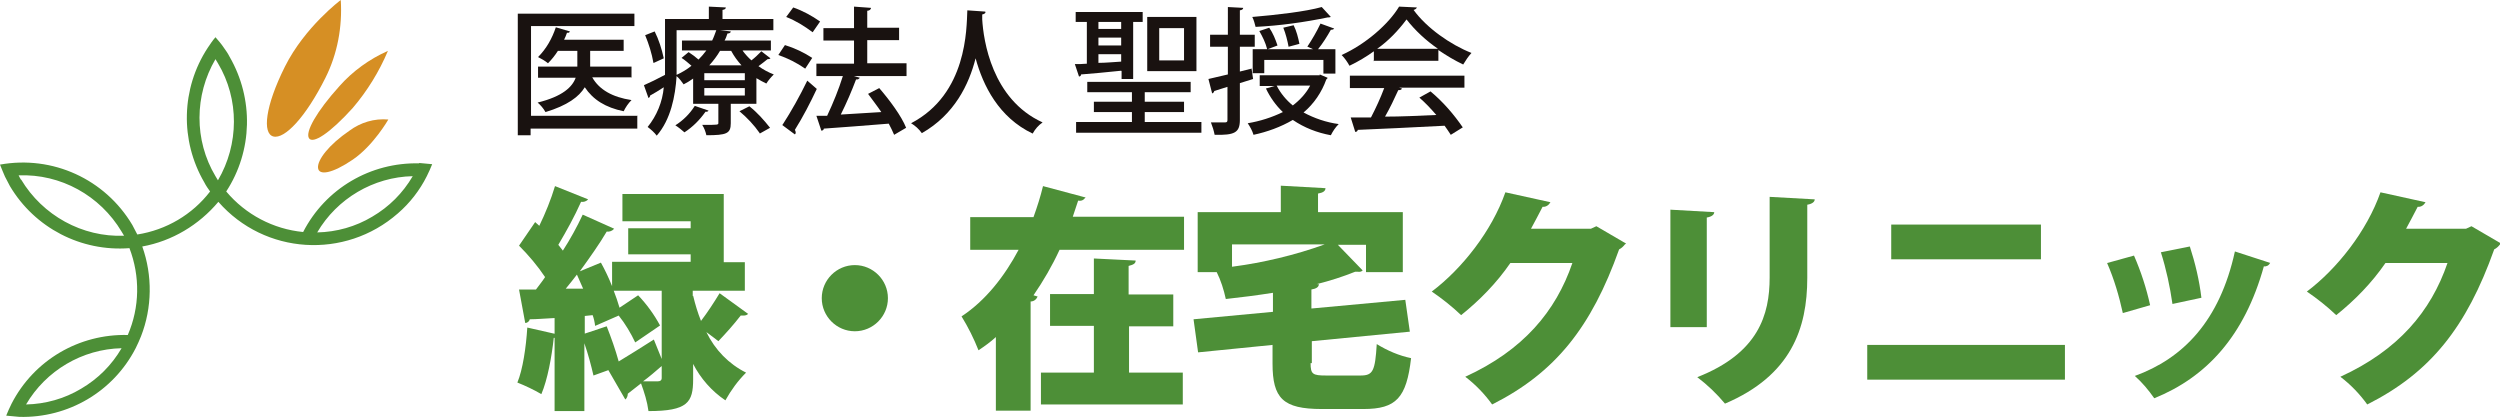
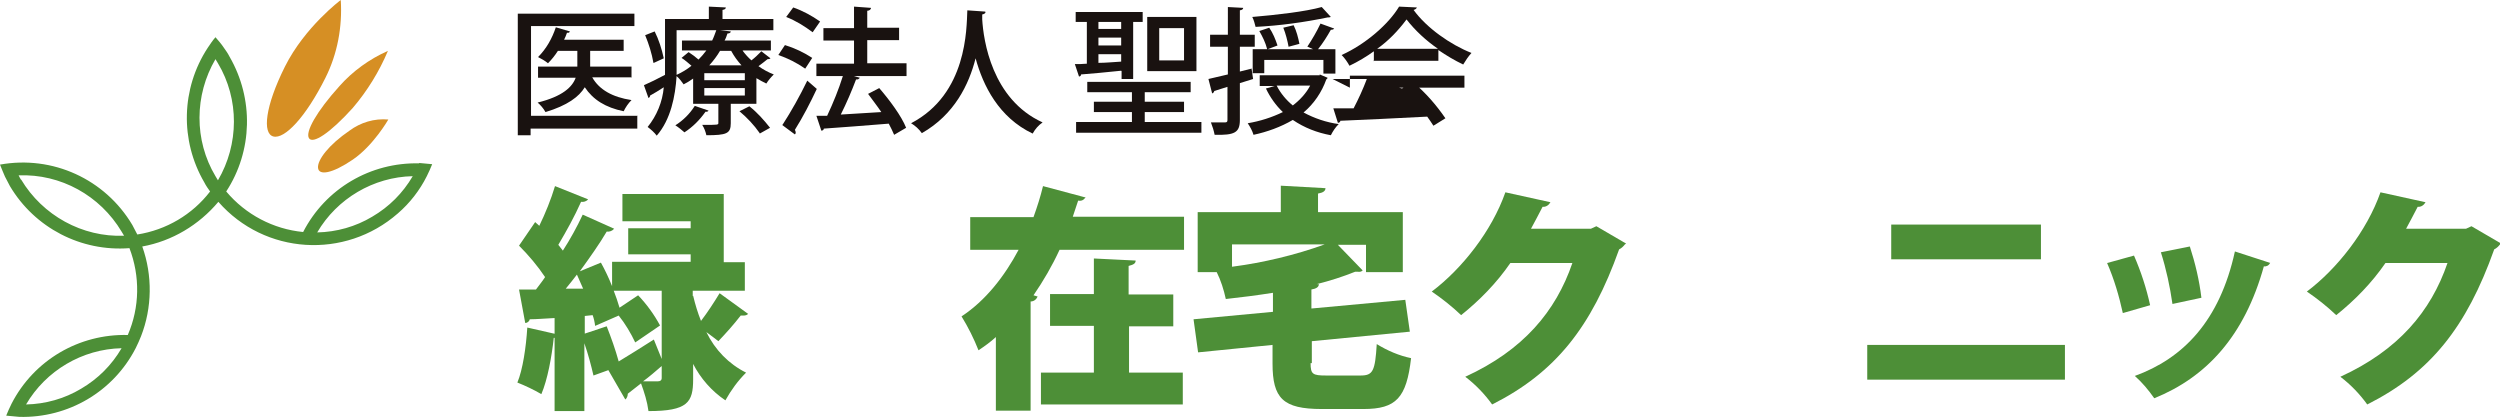
<svg xmlns="http://www.w3.org/2000/svg" id="_レイヤー_1" data-name="レイヤー 1" version="1.1" viewBox="0 0 604.5 100.9">
  <defs>
    <style>
      .cls-1 {
        fill: #d68f24;
      }

      .cls-1, .cls-2, .cls-3 {
        stroke-width: 0px;
      }

      .cls-2 {
        fill: #191210;
      }

      .cls-3 {
        fill: #4d8f37;
      }
    </style>
  </defs>
  <g>
    <path id="_パス_30-2" data-name="パス 30-2" class="cls-1" d="M85.3,38.6c-5,3.4-8.2,3.9-8.4,2s2.6-5.6,7.6-9c2.7-2,6-3,9.4-2.7,0,0-3.6,6.3-8.6,9.7" />
    <path id="_パス_31-2" data-name="パス 31-2" class="cls-1" d="M85.3,26.1c-5.6,6.2-9.7,8.8-10.6,7.3s1.8-6.4,7.4-12.6c3.2-3.6,7.2-6.5,11.7-8.5-2.1,5-5,9.7-8.5,13.8" />
    <path id="_パス_32-2" data-name="パス 32-2" class="cls-1" d="M78.7,18.8c-4.8,9.6-9.9,14.9-12.6,14.2s-2-7.3,2.8-16.9S82.4,0,82.4,0c.4,6.5-.8,13-3.7,18.8" />
    <path id="_パス_33-2" data-name="パス 33-2" class="cls-3" d="M101.4,39.5c-11.8-.3-22.7,6.1-28.1,16.6-7.2-.7-13.9-4.2-18.6-9.8,6.4-9.8,6.7-22.4.8-32.6-.4-.8-.9-1.5-1.4-2.2-.6-.9-1.3-1.7-2-2.5-.7.8-1.3,1.7-1.9,2.6-6.4,9.8-6.7,22.4-.8,32.5.4.8.9,1.5,1.4,2.2-4.3,5.6-10.6,9.3-17.6,10.4-.4-.8-.8-1.5-1.2-2.3-6.6-11.1-19.3-16.9-32-14.6.4,1,.8,2,1.2,2.9.4.8.8,1.5,1.2,2.3,6,10.1,17.2,15.9,28.9,15,2.6,6.8,2.5,14.3-.4,21-11.8-.3-22.7,6.1-28.1,16.6-.5,1-.9,1.9-1.3,2.9,1.1.1,2.1.2,3.2.3,11.8.3,22.7-6.1,28.1-16.6.5-1,.9-1.9,1.3-2.9,2.7-6.9,2.8-14.7.3-21.7,7.2-1.3,13.7-5.2,18.4-10.8,11.2,12.8,30.6,14,43.4,2.8,2.9-2.5,5.3-5.6,7-9,.5-1,.9-1.9,1.3-2.9-1.1-.1-2.1-.2-3.2-.3M19.6,94c-4,2.4-8.6,3.7-13.3,3.8,4.8-8.2,13.6-13.4,23.1-13.6-2.4,4.1-5.7,7.4-9.8,9.8M5.1,43.5c-.2-.3-.4-.7-.6-1.1,10.2-.4,19.7,4.9,24.9,13.6.2.3.4.7.6,1-10.1.4-19.7-4.9-24.9-13.6M52.1,42.6c-5.2-8.7-5.1-19.6,0-28.3.2.3.4.7.6,1,5.2,8.7,5.1,19.6,0,28.3-.2-.3-.4-.7-.6-1M90,52.4c-4,2.4-8.6,3.7-13.3,3.8,4.8-8.2,13.6-13.4,23.1-13.6-2.4,4.1-5.7,7.4-9.8,9.8" />
  </g>
  <g>
    <g>
      <path id="_パス_34-2" data-name="パス 34-2" class="cls-3" d="M167.6,71.5c.5,2.1,1.1,4.1,1.9,6.1,1.6-2.1,3.1-4.4,4.5-6.7l6.9,5c-.3.3-.7.4-1.1.4-.2,0-.5,0-.7,0-1.7,2.2-3.5,4.2-5.4,6.2,0,0-1.5-1.2-2.9-2.2h0c2.1,4.3,5.4,7.7,9.6,9.8-2,2-3.6,4.2-5,6.7-3.3-2.2-6-5.3-7.8-8.8v3.7c0,5.6-1.3,7.7-10.8,7.7-.3-2.3-1-4.5-1.8-6.7l-3.2,2.5c0,.5-.2,1.1-.6,1.4l-4.1-7.1c-1.2.4-2.4.9-3.6,1.3-.6-2.6-1.3-5.2-2.2-7.8v16.4h-7.2v-17.7h-.2c-.5,4.6-1.5,10.1-3,13.6-1.9-1.1-3.8-2-5.8-2.8,1.3-3.1,2.1-8.5,2.4-13.3l6.6,1.5v-3.8c-2.2.1-4.3.3-6,.3-.1.5-.6.9-1.1.9l-1.5-8.1h4.1c.7-1,1.5-1.9,2.2-3-1.8-2.7-4-5.3-6.3-7.6l3.9-5.7,1,.9c1.5-3.1,2.8-6.3,3.8-9.6l8,3.2c-.4.5-1.1.7-1.7.6-1.6,3.6-3.5,7-5.5,10.4.4.5.8,1,1.1,1.4,1.8-2.8,3.4-5.7,4.8-8.7l7.6,3.4c-.4.5-1.1.8-1.8.7-1.7,2.9-4.1,6.3-6.5,9.6l5.1-2.1c1,1.8,1.9,3.7,2.7,5.7v-5.9h19v-1.8h-15.1v-6.3h15.1v-1.7h-16.5v-6.6h24.5v16.5h5.1v6.9h-12.6v1.3ZM141,69.8c-.5-1.1-1-2.3-1.5-3.4-.9,1.2-1.8,2.3-2.7,3.4h4.2ZM141.3,80.7l5.4-1.8c1.1,2.8,2.1,5.6,2.9,8.5,2.5-1.5,5.5-3.4,8.5-5.3l1.9,4.7v-16.5h-11.6c.5,1.3,1,2.7,1.4,4.1l4.5-3c2.1,2.2,3.9,4.7,5.3,7.3l-6,4.1c-1.1-2.3-2.4-4.5-4-6.5l-5.7,2.5c-.1-.9-.3-1.8-.6-2.6l-1.9.2v4.3ZM160,88.5c-1.5,1.3-3,2.6-4.5,3.7,1.5,0,3.1,0,3.6,0s.9-.2.9-.8v-3Z" />
-       <path id="_パス_35-2" data-name="パス 35-2" class="cls-3" d="M214.7,72.1c0,4.4-3.6,8-8,8s-8-3.6-8-8c0-4.4,3.6-8,8-8,4.4,0,8,3.6,8,8" />
      <path id="_パス_36-2" data-name="パス 36-2" class="cls-3" d="M262.5,47.6c-.3.7-1,1.1-1.8.9-.4,1.3-.9,2.6-1.3,3.9h26.9v8h-30.1c-1.8,3.9-3.9,7.5-6.3,11l1,.3c-.3.7-.9,1.2-1.7,1.2v26.4h-8.4v-17.8c-1.3,1.2-2.7,2.2-4.2,3.2-1.1-2.8-2.5-5.6-4.1-8.2,5.8-3.8,10.4-9.7,13.8-16.1h-11.7v-7.9h15.3c.9-2.5,1.7-5,2.3-7.5l10.1,2.7ZM273,78.8v11.3h13v7.7h-34.3v-7.7h12.8v-11.3h-10.6v-7.7h10.6v-8.6l10.1.5c0,.7-.5,1-1.7,1.3v6.9h10.8v7.7h-10.8Z" />
      <path id="_パス_37-2" data-name="パス 37-2" class="cls-3" d="M316.9,87.8c0,2.7.5,3,3.8,3h8.3c3,0,3.5-1.1,3.9-7.6,2.6,1.6,5.4,2.8,8.3,3.4-1.1,9.6-3.6,12.3-11.5,12.3h-10.1c-9.4,0-11.9-2.6-11.9-11v-4.5l-18,1.8-1.1-8,19.2-1.8v-4.6c-3.8.6-7.7,1.1-11.4,1.5-.5-2.3-1.2-4.5-2.2-6.5h-4.6v-14.5h20.1v-6.4l10.8.6c0,.7-.6,1.1-1.8,1.3v4.5h20.5v14.5h-8.9v-6.6h-6.8l6,6.2c-.3.3-.8.4-1.2.3-.2,0-.4,0-.6,0-3,1.2-6.1,2.2-9.3,3h.5c0,.7-.6,1.1-1.8,1.3v4.6l22.7-2.1,1.1,7.7-23.7,2.3v5.3ZM297.9,64.5c7.6-1,15.2-2.8,22.4-5.4h-22.4v5.4Z" />
      <path id="_パス_38-2" data-name="パス 38-2" class="cls-3" d="M392.9,59.1c-.4.5-.8.9-1.4,1.2-6.7,18.8-15.4,29.8-30.7,37.5-1.8-2.5-4-4.8-6.5-6.7,14-6.4,21.9-15.8,25.9-27.5h-15c-3.3,4.8-7.4,9-11.9,12.6-2.2-2.1-4.6-4-7.1-5.7,7.3-5.5,14.5-14.6,17.8-24l10.9,2.4c-.4.7-1.1,1.2-1.9,1.1-.9,1.8-1.9,3.6-2.8,5.3h14.5l1.3-.6,7.2,4.2Z" />
-       <path id="_パス_39-2" data-name="パス 39-2" class="cls-3" d="M403.9,79.1v-28.4l10.6.6c0,.6-.6,1.1-1.8,1.3v26.5h-8.9ZM438.8,48.2c0,.6-.6,1.1-1.8,1.3v17.7c0,12.2-3.9,23.6-19.9,30.4-2-2.4-4.2-4.5-6.7-6.4,14.8-5.8,17.5-15.1,17.5-24.1v-19.5l10.8.6Z" />
      <path id="_パス_40-2" data-name="パス 40-2" class="cls-3" d="M499.3,91.8h-47.8v-8.4h47.8v8.4ZM493.5,62.7h-36.2v-8.4h36.2v8.4Z" />
      <path id="_パス_41-2" data-name="パス 41-2" class="cls-3" d="M516,61.8c1.7,3.9,3,7.9,3.9,12l-6.6,1.9c-.9-4.1-2.1-8.2-3.8-12.1l6.5-1.8ZM548.9,63.6c-.3.6-.9.9-1.5.8-4.7,16.9-13.9,26.8-26.5,31.9-1.4-2-2.9-3.8-4.7-5.4,11.6-4.2,20.5-13.2,24.2-30.1l8.6,2.8ZM529.5,59.6c1.3,4,2.3,8.2,2.8,12.4l-7,1.5c-.6-4.2-1.5-8.4-2.8-12.5l7-1.4Z" />
      <path id="_パス_42-2" data-name="パス 42-2" class="cls-3" d="M604.5,59.1c-.4.5-.8.9-1.4,1.2-6.7,18.8-15.4,29.8-30.7,37.5-1.8-2.5-4-4.8-6.5-6.7,14-6.4,21.9-15.8,25.9-27.5h-15c-3.3,4.8-7.4,9-11.9,12.6-2.2-2.1-4.6-4-7.1-5.7,7.3-5.5,14.5-14.6,17.8-24l10.9,2.4c-.4.7-1.1,1.2-1.9,1.1-.9,1.8-1.9,3.6-2.8,5.3h14.5l1.3-.6,7.2,4.2Z" />
    </g>
    <g>
      <path id="_パス_43-2" data-name="パス 43-2" class="cls-2" d="M154.1,28.1v3h-25.8v1.6h-3.1V3.3h28.2v3h-25v21.7h25.8ZM152.6,18.7h-9.4c1.7,3,4.9,4.8,9.5,5.5-.8.8-1.4,1.7-1.9,2.7-4.4-.9-7.4-2.8-9.4-5.8-1.4,2.3-4.2,4.4-9.5,6-.5-.9-1.2-1.7-1.9-2.3,6.1-1.5,8.4-3.8,9.2-6h-9.1v-2.7h9.5v-3.8h-4.7c-.7,1.1-1.5,2.1-2.4,3-.7-.6-1.6-1.1-2.4-1.5,2-2,3.4-4.5,4.3-7.2l3.4,1c-.1.3-.4.4-.7.3-.2.6-.4,1.1-.7,1.7h14.4v2.7h-8.1v3.8h10v2.7Z" />
      <path id="_パス_44-2" data-name="パス 44-2" class="cls-2" d="M179.6,12.3c.6.8,1.3,1.6,2.1,2.3.9-.7,1.6-1.4,2.4-2.2l2.2,1.7c-.2.2-.5.2-.7.2-.6.5-1.4,1.1-2.2,1.7,1.1.8,2.4,1.5,3.7,2-.7.7-1.3,1.4-1.8,2.2-.8-.4-1.6-.8-2.4-1.3v6.2h-6.2v4.7c0,2.5-1,2.9-5.9,2.9-.2-.9-.5-1.7-1-2.5,3.9,0,3.9,0,3.9-.5v-4.6h-6.1v-6.1c-.7.5-1.5,1-2.3,1.4-.5-.7-1-1.4-1.7-2-.3,4.8-1.4,10.5-4.8,14.4-.6-.8-1.4-1.5-2.2-2.1,2.2-2.7,3.6-6.1,3.9-9.6-1.2.8-2.4,1.5-3.3,2,0,.3-.2.5-.4.6l-1.1-3.1c1.4-.6,3.2-1.5,5.1-2.5,0-.9,0-1.7,0-2.5V4.6h10.6V1.6l4.1.2c0,.3-.2.5-.8.6v2.2h12.3v2.7h-12.9s2.6.3,2.6.3c0,.3-.3.5-.8.5-.2.6-.4,1.2-.7,1.7h11.2v2.4h-6.8ZM158,15.2c-.4-2.3-1.1-4.5-2-6.7l2.3-.9c1,2,1.7,4.2,2.2,6.5l-2.4,1.1ZM171.3,26.7c0,.2-.3.4-.7.3-1.4,2-3.1,3.7-5.1,5-.7-.6-1.4-1.2-2.2-1.7,1.9-1.2,3.5-2.8,4.7-4.7l3.2,1.1ZM163.6,7.3v8.1c0,.9,0,1.8,0,2.7,1.3-.6,2.5-1.3,3.6-2.2-.7-.6-1.6-1.4-2.4-1.9l1.7-1.4c.8.5,1.7,1.2,2.4,1.8.7-.7,1.3-1.4,1.9-2.2h-5.9v-2.4h7.3c.4-.8.7-1.7,1-2.5h-9.5ZM180.1,17.7h-9.8v1.7h9.8v-1.7ZM180.1,21.3h-9.8v1.8h9.8v-1.8ZM179.3,15.8c-1-1.1-1.8-2.2-2.5-3.5h-2.7c-.7,1.2-1.6,2.4-2.6,3.5h7.9ZM183.7,32.2c-1.4-2-3-3.7-4.9-5.3l2.4-1.2c1.9,1.5,3.5,3.3,5,5.2l-2.5,1.4Z" />
      <path id="_パス_45-2" data-name="パス 45-2" class="cls-2" d="M189.8,10.9c2.3.7,4.6,1.8,6.6,3.1l-1.7,2.6c-2-1.4-4.2-2.5-6.5-3.3l1.6-2.4ZM189.2,30.2c2.2-3.4,4.2-7,6-10.7,2.1,1.8,2.2,1.9,2.3,2-1.6,3.4-3.3,6.7-5.3,9.9.1.2.2.4.2.6,0,.2,0,.3-.2.5l-3.1-2.3ZM191.8,1.8c2.3.8,4.5,2,6.5,3.4l-1.8,2.6c-2-1.5-4.1-2.8-6.4-3.7l1.7-2.3ZM219.2,15.4v3h-12.7l1.4.4c-.2.3-.5.5-.9.4-1.1,2.9-2.3,5.7-3.7,8.5l9.8-.6c-1-1.5-2.2-3-3.2-4.4l2.7-1.4c2.5,2.9,5.4,6.8,6.5,9.6l-2.9,1.7c-.4-.9-.8-1.8-1.3-2.7-5.8.5-11.8.9-15.7,1.2,0,.3-.3.5-.6.5l-1.2-3.6h2.6c1.5-3.2,2.8-6.4,3.8-9.6h-6.4v-3h9.1v-5.6h-7.4v-3h7.4V1.6l4.1.3c0,.4-.4.7-.9.7v4.1h7.7v3h-7.7v5.6h9.5Z" />
      <path id="_パス_46-2" data-name="パス 46-2" class="cls-2" d="M238.3,2.9c0,.3-.3.5-.8.6v1.2c.3,5,2.3,19.3,14.6,24.9-1,.7-1.8,1.6-2.4,2.7-8.2-3.9-12-11.6-13.8-18.2-1.6,6.3-5.1,13.6-13,18.1-.7-1-1.6-1.8-2.6-2.4,13.6-7.1,13.4-22.9,13.6-27.3l4.3.3Z" />
      <path id="_パス_47-2" data-name="パス 47-2" class="cls-2" d="M271.1,17.1c-3.6.4-7.3.7-9.7.9,0,.3-.2.5-.5.5l-1-3c.9,0,1.8,0,2.9-.1V5.3h-2.7v-2.4h16.2v2.4h-2.3v13.8h-2.8v-1.9ZM276.9,29.5h13.6v2.6h-30.3v-2.6h13.5v-2.4h-9.2v-2.5h9.2v-2.3h-10.8v-2.5h25v2.5h-11.1v2.3h9.5v2.5h-9.5v2.4ZM271.1,5.3h-5.5v1.7h5.5v-1.7ZM265.6,11h5.5v-1.9h-5.5v1.9ZM265.6,13.1v2.1c1.8,0,3.6-.2,5.5-.3v-1.8h-5.5ZM289.3,17.2h-11.9V4.1h11.9v13.1ZM286.3,6.8h-6v7.8h6v-7.8Z" />
      <path id="_パス_48-2" data-name="パス 48-2" class="cls-2" d="M302.6,16.4l.4,2.7c-1.1.3-2.1.7-3.2,1v8.9c0,3.1-1.3,3.7-6.1,3.6-.2-1-.5-2-.9-3,.8,0,1.5,0,2.1,0h1.3c.5,0,.6-.2.6-.6v-8l-3.2,1c0,.3-.3.5-.5.6l-.9-3.5c1.3-.3,2.9-.7,4.7-1.1v-6.7h-4.3v-2.9h4.3V1.7l3.7.2c0,.3-.2.5-.8.6v5.9h3.6v2.9h-3.6v6l2.8-.7ZM319.1,18l1.9.8c0,.2-.2.3-.3.4-1.1,3.1-3,5.9-5.5,8,2.6,1.4,5.5,2.4,8.5,2.8-.8.8-1.4,1.7-1.9,2.7-3.3-.6-6.4-1.8-9.2-3.7-2.9,1.7-6.2,2.9-9.5,3.6-.3-1-.8-1.9-1.4-2.8,3-.5,5.8-1.4,8.5-2.7-1.7-1.6-3.1-3.6-4.1-5.7l2.1-.6h-3.6v-2.6h14.5ZM316.1,11.3c1.2-1.8,2.3-3.7,3.2-5.6l3.3,1.2c-.1.2-.4.3-.8.3-.9,1.6-1.9,3.2-3.1,4.7h4.2v5.9h-2.9v-3.3h-14.3v3.2h-2.8v-5.8h3.5c-.4-1.6-1.1-3-1.9-4.4l2.4-.8c.9,1.3,1.5,2.8,2,4.3l-2.4.9h11l-1.3-.6ZM321.8,4.1c-.1,0-.3.1-.4.1-.1,0-.2,0-.3,0-5.8,1.2-11.6,2-17.5,2.3-.2-.8-.4-1.6-.8-2.4,5.9-.5,12.9-1.3,16.8-2.4l2.2,2.4ZM308.7,20.7c.9,1.8,2.3,3.5,3.9,4.8,1.7-1.3,3.2-2.9,4.2-4.8h-8.1ZM311.6,11.4c-.3-1.6-.7-3.2-1.3-4.7l2.5-.6c.7,1.4,1.1,3,1.4,4.5l-2.6.7Z" />
-       <path id="_パス_49-2" data-name="パス 49-2" class="cls-2" d="M332.2,14.8v-2.4c-1.8,1.3-3.8,2.5-5.9,3.5-.5-.9-1.1-1.8-1.9-2.6,5.8-2.6,11.4-7.5,13.9-11.7l4.3.2c-.1.3-.4.5-.8.6,3.1,4.3,8.9,8.4,14,10.4-.8.9-1.4,1.8-2,2.8-2.1-1-4.1-2.2-6-3.5v2.6h-15.8ZM326.4,21.2v-2.9h27.7v2.9h-15.8l.7.2c-.1.3-.4.4-.9.4-1,2.2-2,4.3-3.2,6.4,3.8,0,8.1-.2,12.4-.4-1.3-1.5-2.6-2.9-4.1-4.2l2.7-1.5c3,2.5,5.6,5.5,7.8,8.7l-2.9,1.8c-.5-.8-1-1.5-1.5-2.2-7.7.4-15.9.8-21,1,0,.3-.3.5-.6.5l-1.1-3.5c1.4,0,3,0,4.9,0,1.2-2.3,2.3-4.7,3.2-7.1h-8.3ZM347.7,11.8c-2.9-2-5.5-4.4-7.6-7.1-2,2.7-4.4,5.2-7.1,7.1h14.8Z" />
+       <path id="_パス_49-2" data-name="パス 49-2" class="cls-2" d="M332.2,14.8v-2.4c-1.8,1.3-3.8,2.5-5.9,3.5-.5-.9-1.1-1.8-1.9-2.6,5.8-2.6,11.4-7.5,13.9-11.7l4.3.2c-.1.3-.4.5-.8.6,3.1,4.3,8.9,8.4,14,10.4-.8.9-1.4,1.8-2,2.8-2.1-1-4.1-2.2-6-3.5v2.6h-15.8ZM326.4,21.2v-2.9h27.7v2.9h-15.8l.7.2l2.7-1.5c3,2.5,5.6,5.5,7.8,8.7l-2.9,1.8c-.5-.8-1-1.5-1.5-2.2-7.7.4-15.9.8-21,1,0,.3-.3.5-.6.5l-1.1-3.5c1.4,0,3,0,4.9,0,1.2-2.3,2.3-4.7,3.2-7.1h-8.3ZM347.7,11.8c-2.9-2-5.5-4.4-7.6-7.1-2,2.7-4.4,5.2-7.1,7.1h14.8Z" />
    </g>
  </g>
</svg>